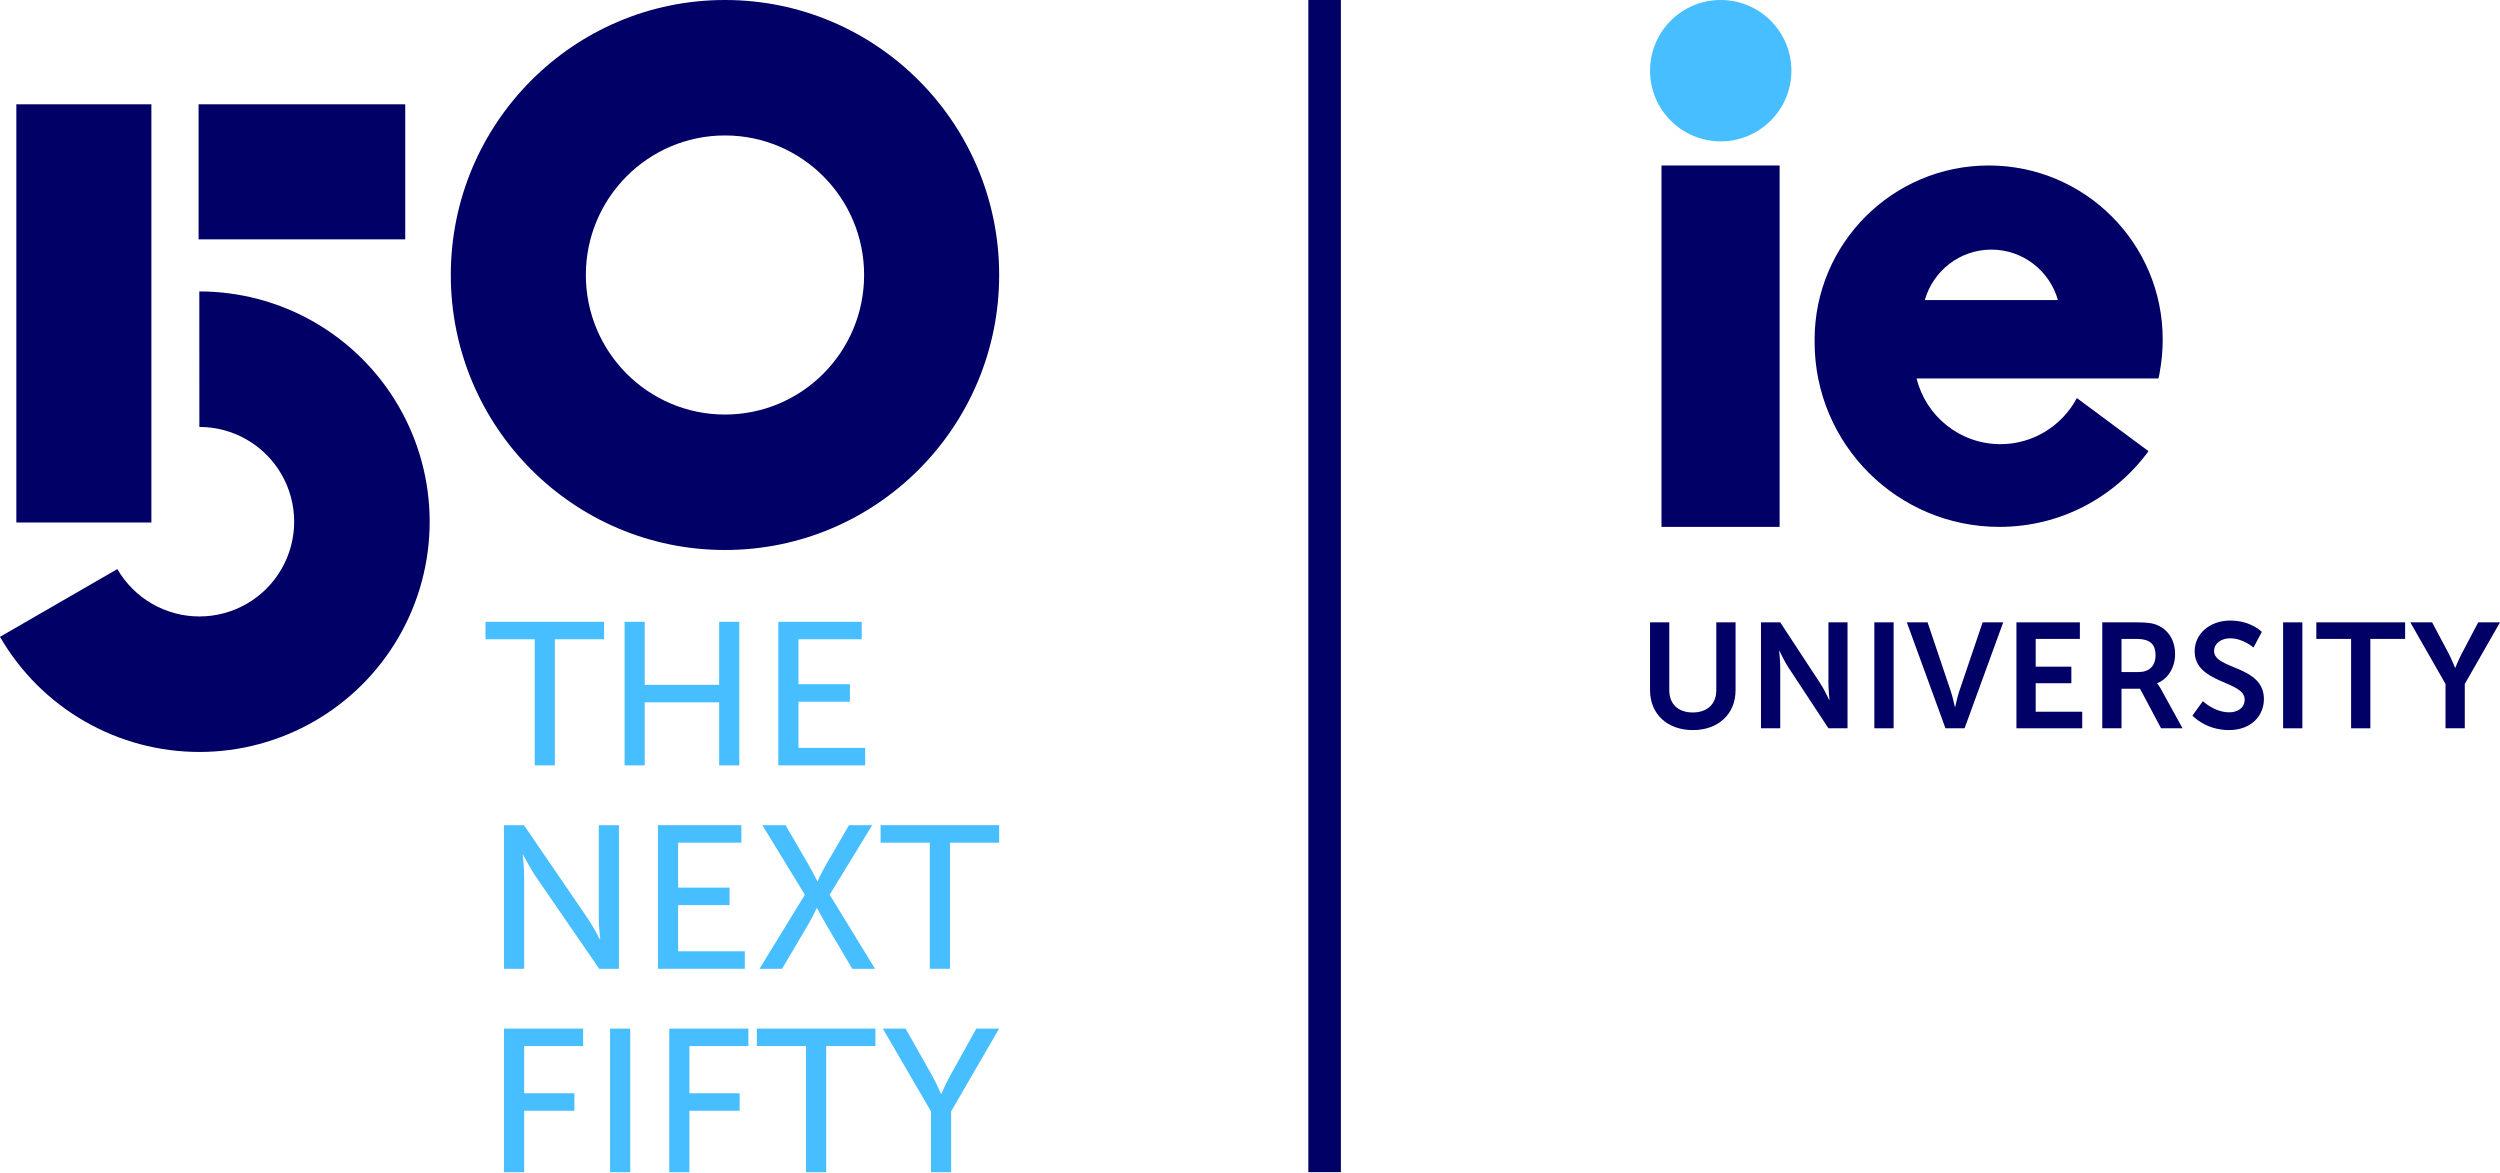
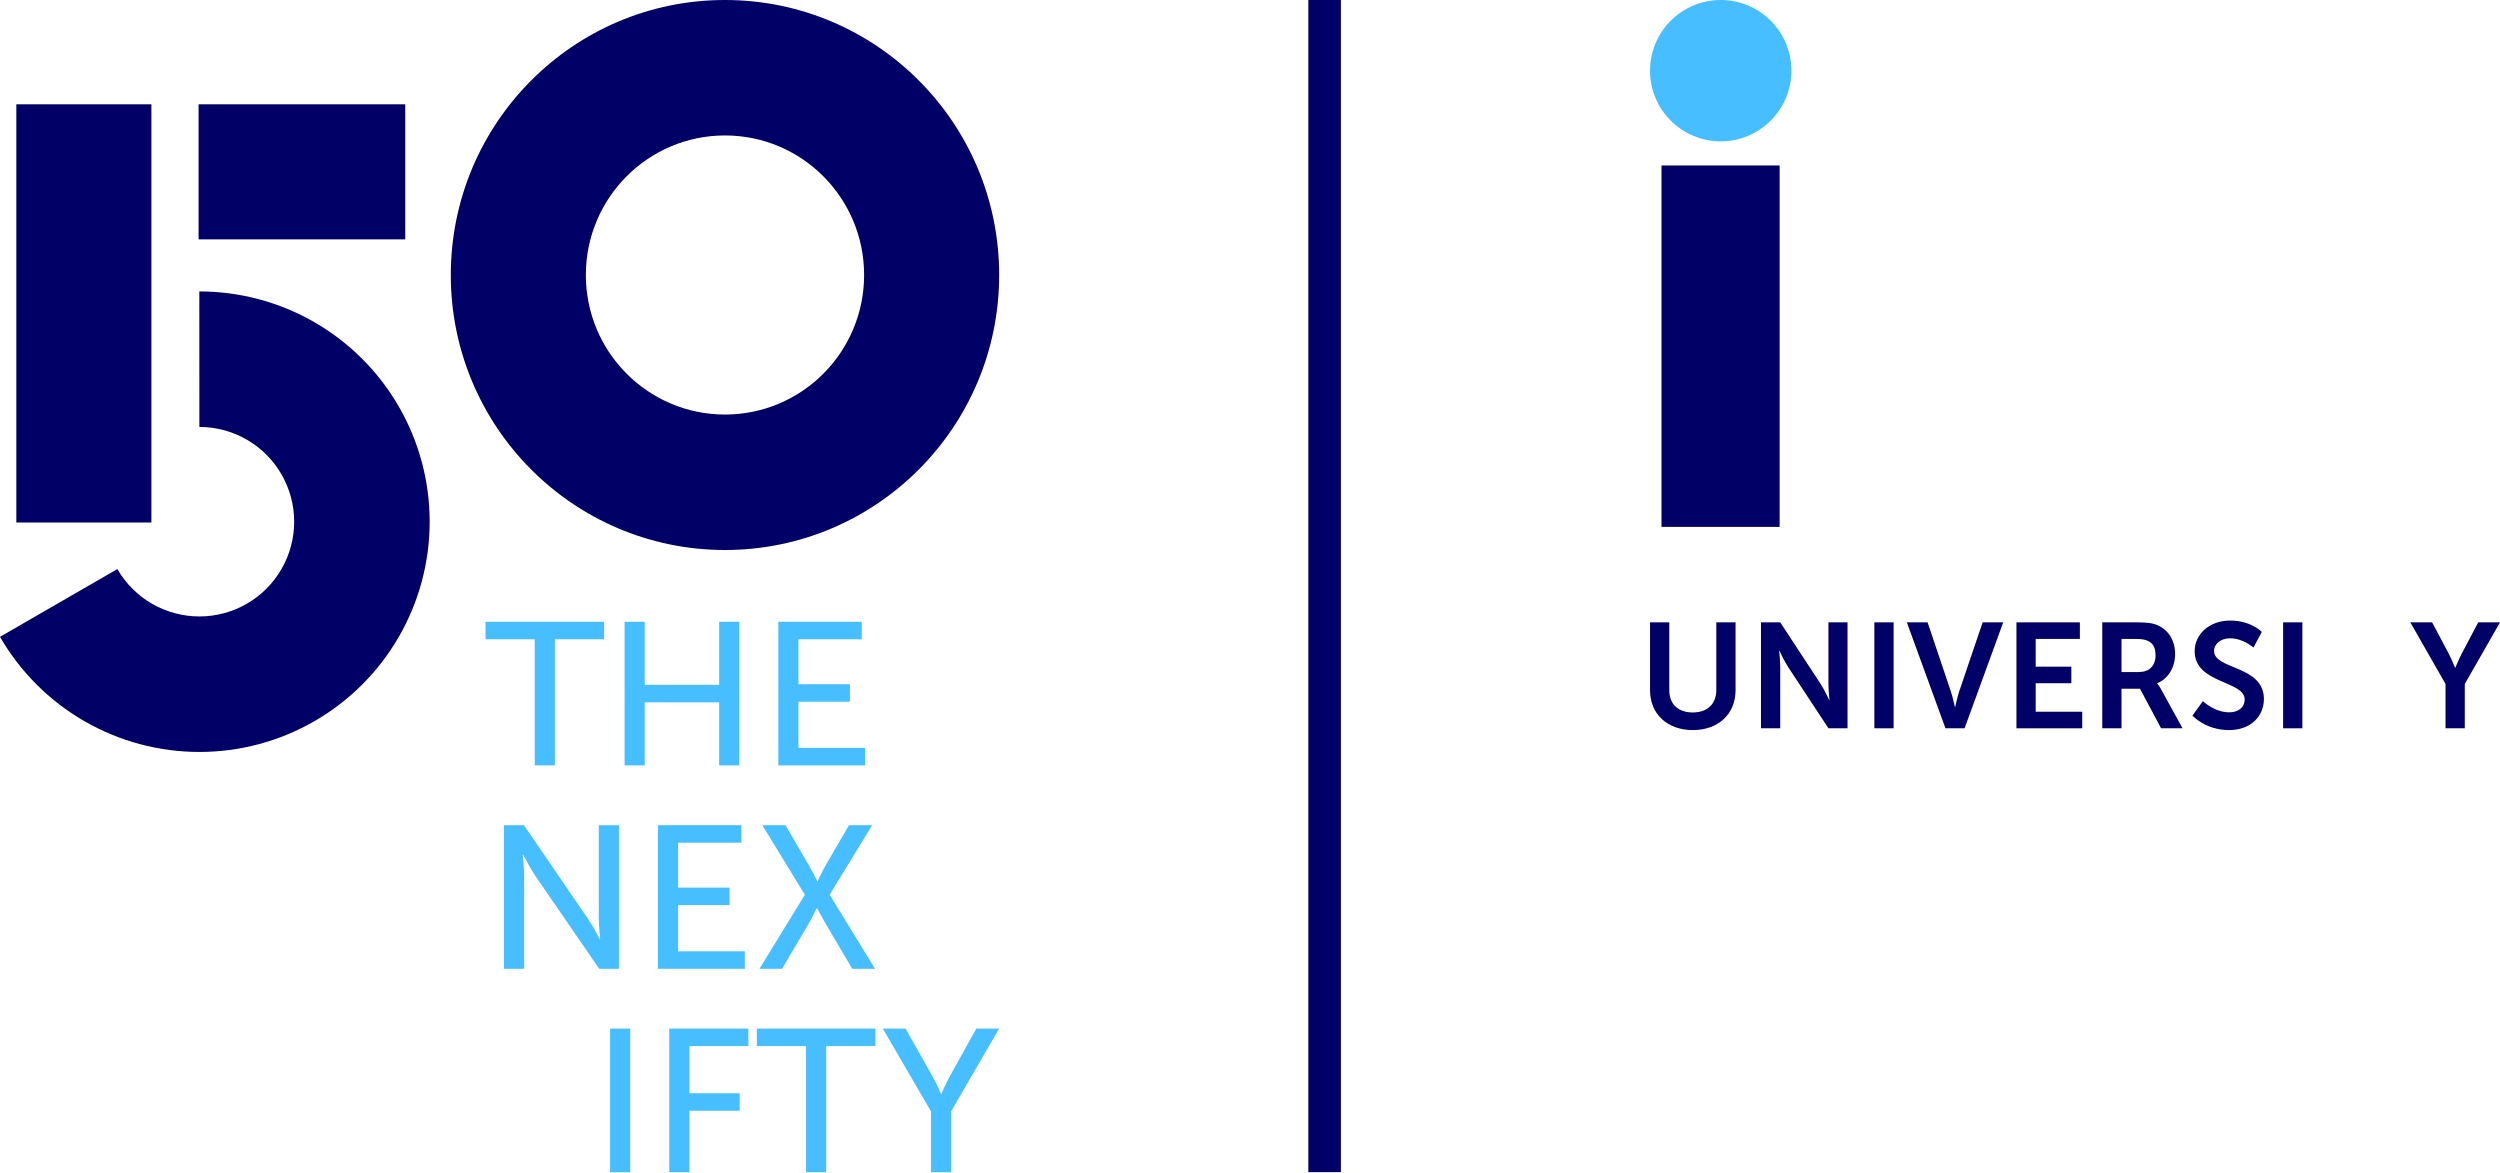
<svg xmlns="http://www.w3.org/2000/svg" width="1537" height="721" viewBox="0 0 1537 721" fill="none">
  <path d="M249.142 64.127V147.161H122.091L122.091 64.127L249.142 64.127Z" fill="#000066" />
  <path d="M93.079 321.231H10.046L10.046 64.127L93.079 64.127L93.079 321.231Z" fill="#000066" />
  <path d="M0 391.521C12.426 413.044 30.299 430.916 51.823 443.341C73.346 455.766 97.762 462.306 122.614 462.303C147.466 462.3 171.88 455.755 193.401 443.325C214.922 430.896 232.791 413.02 245.213 391.494C257.634 369.969 264.17 345.552 264.163 320.7C264.157 295.848 257.607 271.435 245.174 249.916C232.741 228.397 214.862 210.531 193.334 198.113C171.807 185.695 147.39 179.163 122.537 179.174L122.573 262.481C132.801 262.477 142.849 265.165 151.708 270.275C160.567 275.385 167.925 282.738 173.041 291.593C178.158 300.449 180.853 310.495 180.856 320.723C180.859 330.95 178.169 340.998 173.057 349.856C167.945 358.714 160.592 366.071 151.735 371.186C142.879 376.301 132.832 378.995 122.605 378.996C112.378 378.997 102.33 376.305 93.473 371.192C84.615 366.079 77.26 358.724 72.146 349.867L0 391.521Z" fill="#000066" />
  <path d="M614.289 169.068C614.289 262.442 538.818 338.136 445.721 338.136C352.623 338.136 277.153 262.442 277.153 169.068C277.153 75.694 352.623 0 445.721 0C538.818 0 614.289 75.694 614.289 169.068ZM360.183 169.068C360.183 216.449 398.48 254.859 445.721 254.859C492.962 254.859 531.258 216.449 531.258 169.068C531.258 121.687 492.962 83.277 445.721 83.277C398.48 83.277 360.183 121.687 360.183 169.068Z" fill="#000066" />
  <path d="M328.751 470.556H341.131V393.025H371.393V382.271H298.489V393.025H328.751V470.556Z" fill="#46BEFF" />
  <path d="M383.995 470.556H396.375V431.791H442.143V470.556H454.523V382.271H442.143V421.036H396.375V382.271H383.995V470.556Z" fill="#46BEFF" />
  <path d="M478.515 470.556H531.912V459.802H490.895V431.416H522.533V420.661H490.895V393.025H529.786V382.271H478.515V470.556Z" fill="#46BEFF" />
  <path d="M309.868 595.607H322.248V538.334C322.248 533.332 321.373 525.453 321.373 525.453H321.623C321.623 525.453 325.75 533.457 329.001 538.334L368.392 595.607H380.522V507.321H368.142V564.719C368.142 569.596 369.017 577.474 369.017 577.474H368.767C368.767 577.474 364.64 569.471 361.389 564.719L322.123 507.321H309.868V595.607Z" fill="#46BEFF" />
  <path d="M404.511 595.607H457.907V584.852H416.891V556.466H448.529V545.712H416.891V518.075H455.782V507.321H404.511V595.607Z" fill="#46BEFF" />
  <path d="M466.941 595.607H480.822L496.828 568.471C499.704 563.594 502.08 558.342 502.08 558.342H502.331C502.331 558.342 505.082 563.469 507.958 568.471L523.964 595.607H537.97L510.084 550.088L536.219 507.321H521.963L508.083 531.206C505.207 536.083 502.706 541.71 502.706 541.71H502.456C502.456 541.71 499.579 535.958 496.828 531.206L482.948 507.321H468.692L494.827 550.088L466.941 595.607Z" fill="#46BEFF" />
-   <path d="M571.646 595.607H584.026V518.075H614.289V507.321H541.384V518.075H571.646V595.607Z" fill="#46BEFF" />
-   <path d="M309.868 720.657H322.248V682.892H353.136V672.137H322.248V643.126H358.513V632.371H309.868V720.657Z" fill="#46BEFF" />
  <path d="M375.08 720.657H387.46V632.371H375.08V720.657Z" fill="#46BEFF" />
  <path d="M411.472 720.657H423.852V682.892H454.739V672.137H423.852V643.126H460.116V632.371H411.472V720.657Z" fill="#46BEFF" />
  <path d="M495.566 720.657H507.946V643.126H538.208V632.371H465.304V643.126H495.566V720.657Z" fill="#46BEFF" />
  <path d="M572.373 720.657H584.753V683.267L614.265 632.371H600.26L584.128 661.383C581.377 666.385 578.751 672.513 578.751 672.513H578.501C578.501 672.513 575.875 666.26 573.124 661.383L556.742 632.371H542.736L572.373 683.267V720.657Z" fill="#46BEFF" />
-   <path d="M1222.68 101.74C1163.55 101.74 1115.62 149.69 1115.62 208.847V210.248C1115.62 273.068 1166.46 323.928 1229.25 323.928C1266.94 323.928 1300.22 305.61 1320.9 277.378L1276.85 244.729C1267.91 261.539 1250.25 273.068 1229.89 273.068C1204.91 273.068 1184.01 255.828 1178.31 232.661H1326.93C1327.04 232.445 1327.04 232.337 1327.15 232.122C1327.36 231.044 1327.69 229.967 1327.79 228.889C1328.98 222.424 1329.63 215.635 1329.63 208.847C1329.73 149.69 1281.81 101.74 1222.68 101.74ZM1183.37 184.495C1188.43 166.607 1204.8 153.461 1224.29 153.461C1243.79 153.461 1260.16 166.607 1265.22 184.495H1183.37Z" fill="#000066" />
  <path d="M1094.11 101.74H1021.49V323.928H1094.11V101.74Z" fill="#000066" />
  <path d="M1101.35 43.452C1101.35 67.449 1081.9 86.903 1057.9 86.903C1033.9 86.903 1014.45 67.449 1014.45 43.452C1014.45 19.454 1033.9 0 1057.9 0C1081.9 0 1101.35 19.454 1101.35 43.452Z" fill="#46BEFF" />
  <path d="M1014.45 424.359C1014.45 438.946 1025 448.854 1040.78 448.854C1056.47 448.854 1067.02 438.946 1067.02 424.359V382.616H1055.18V424.267C1055.18 433.075 1049.4 438.029 1040.69 438.029C1031.97 438.029 1026.28 433.075 1026.28 424.359V382.616H1014.45V424.359Z" fill="#000066" />
  <path d="M1082.65 447.754H1094.49V410.231C1094.49 406.378 1093.84 400.139 1093.84 400.139H1094.03C1094.03 400.139 1096.96 406.469 1099.44 410.231L1124.12 447.754H1135.86V382.616H1124.12V420.231C1124.12 424.084 1124.76 430.322 1124.76 430.322H1124.58C1124.58 430.322 1121.64 423.992 1119.16 420.231L1094.49 382.616H1082.65V447.754Z" fill="#000066" />
  <path d="M1152.35 447.754H1164.19V382.616H1152.35V447.754Z" fill="#000066" />
  <path d="M1196.08 447.754H1207.82L1231.58 382.616H1218.92L1204.52 425.093C1203.23 428.855 1202.13 434.634 1202.04 434.634H1201.86C1201.77 434.634 1200.66 428.855 1199.38 425.093L1185.07 382.616H1172.32L1196.08 447.754Z" fill="#000066" />
  <path d="M1239.71 447.754H1280.16V437.57H1251.54V420.047H1273.47V409.864H1251.54V392.8H1278.7V382.616H1239.71V447.754Z" fill="#000066" />
  <path d="M1292.48 447.754H1304.31V423.442H1315.69L1328.62 447.754H1341.83L1328.44 423.442C1327.15 421.148 1326.24 420.231 1326.24 420.231V420.047C1333.12 417.295 1337.25 410.047 1337.25 402.249C1337.25 393.626 1333.12 387.387 1326.6 384.451C1323.76 383.167 1320.55 382.616 1313.48 382.616H1292.48V447.754ZM1304.31 413.167V392.8H1313.3C1322.57 392.8 1325.23 396.653 1325.23 402.892C1325.23 409.405 1321.28 413.167 1314.95 413.167H1304.31Z" fill="#000066" />
  <path d="M1347.91 439.955C1347.91 439.955 1355.89 448.854 1370.38 448.854C1383.96 448.854 1391.85 440.139 1391.85 429.772C1391.85 408.947 1361.21 411.791 1361.21 400.231C1361.21 395.644 1365.52 392.433 1371.03 392.433C1379.19 392.433 1385.43 398.121 1385.43 398.121L1390.57 388.488C1390.57 388.488 1383.96 381.516 1371.12 381.516C1358.64 381.516 1349.28 389.589 1349.28 400.414C1349.28 420.414 1380.02 418.396 1380.02 430.047C1380.02 435.368 1375.52 437.937 1370.57 437.937C1361.39 437.937 1354.33 431.056 1354.33 431.056L1347.91 439.955Z" fill="#000066" />
  <path d="M1403.66 447.754H1415.49V382.616H1403.66V447.754Z" fill="#000066" />
-   <path d="M1445.46 447.754H1457.29V392.8H1478.67V382.616H1424.08V392.8H1445.46V447.754Z" fill="#000066" />
  <path d="M1503.51 447.754H1515.35V420.506L1537 382.616H1523.61L1513.51 401.791C1511.4 405.827 1509.57 410.506 1509.57 410.506H1509.39C1509.29 410.598 1507.55 405.827 1505.44 401.791L1495.26 382.616H1481.86L1503.51 420.506V447.754Z" fill="#000066" />
  <path d="M824.374 720.657V0H804.365V720.657H824.374Z" fill="#000066" mask="url(#path-2-inside-1_506_6356)" />
</svg>